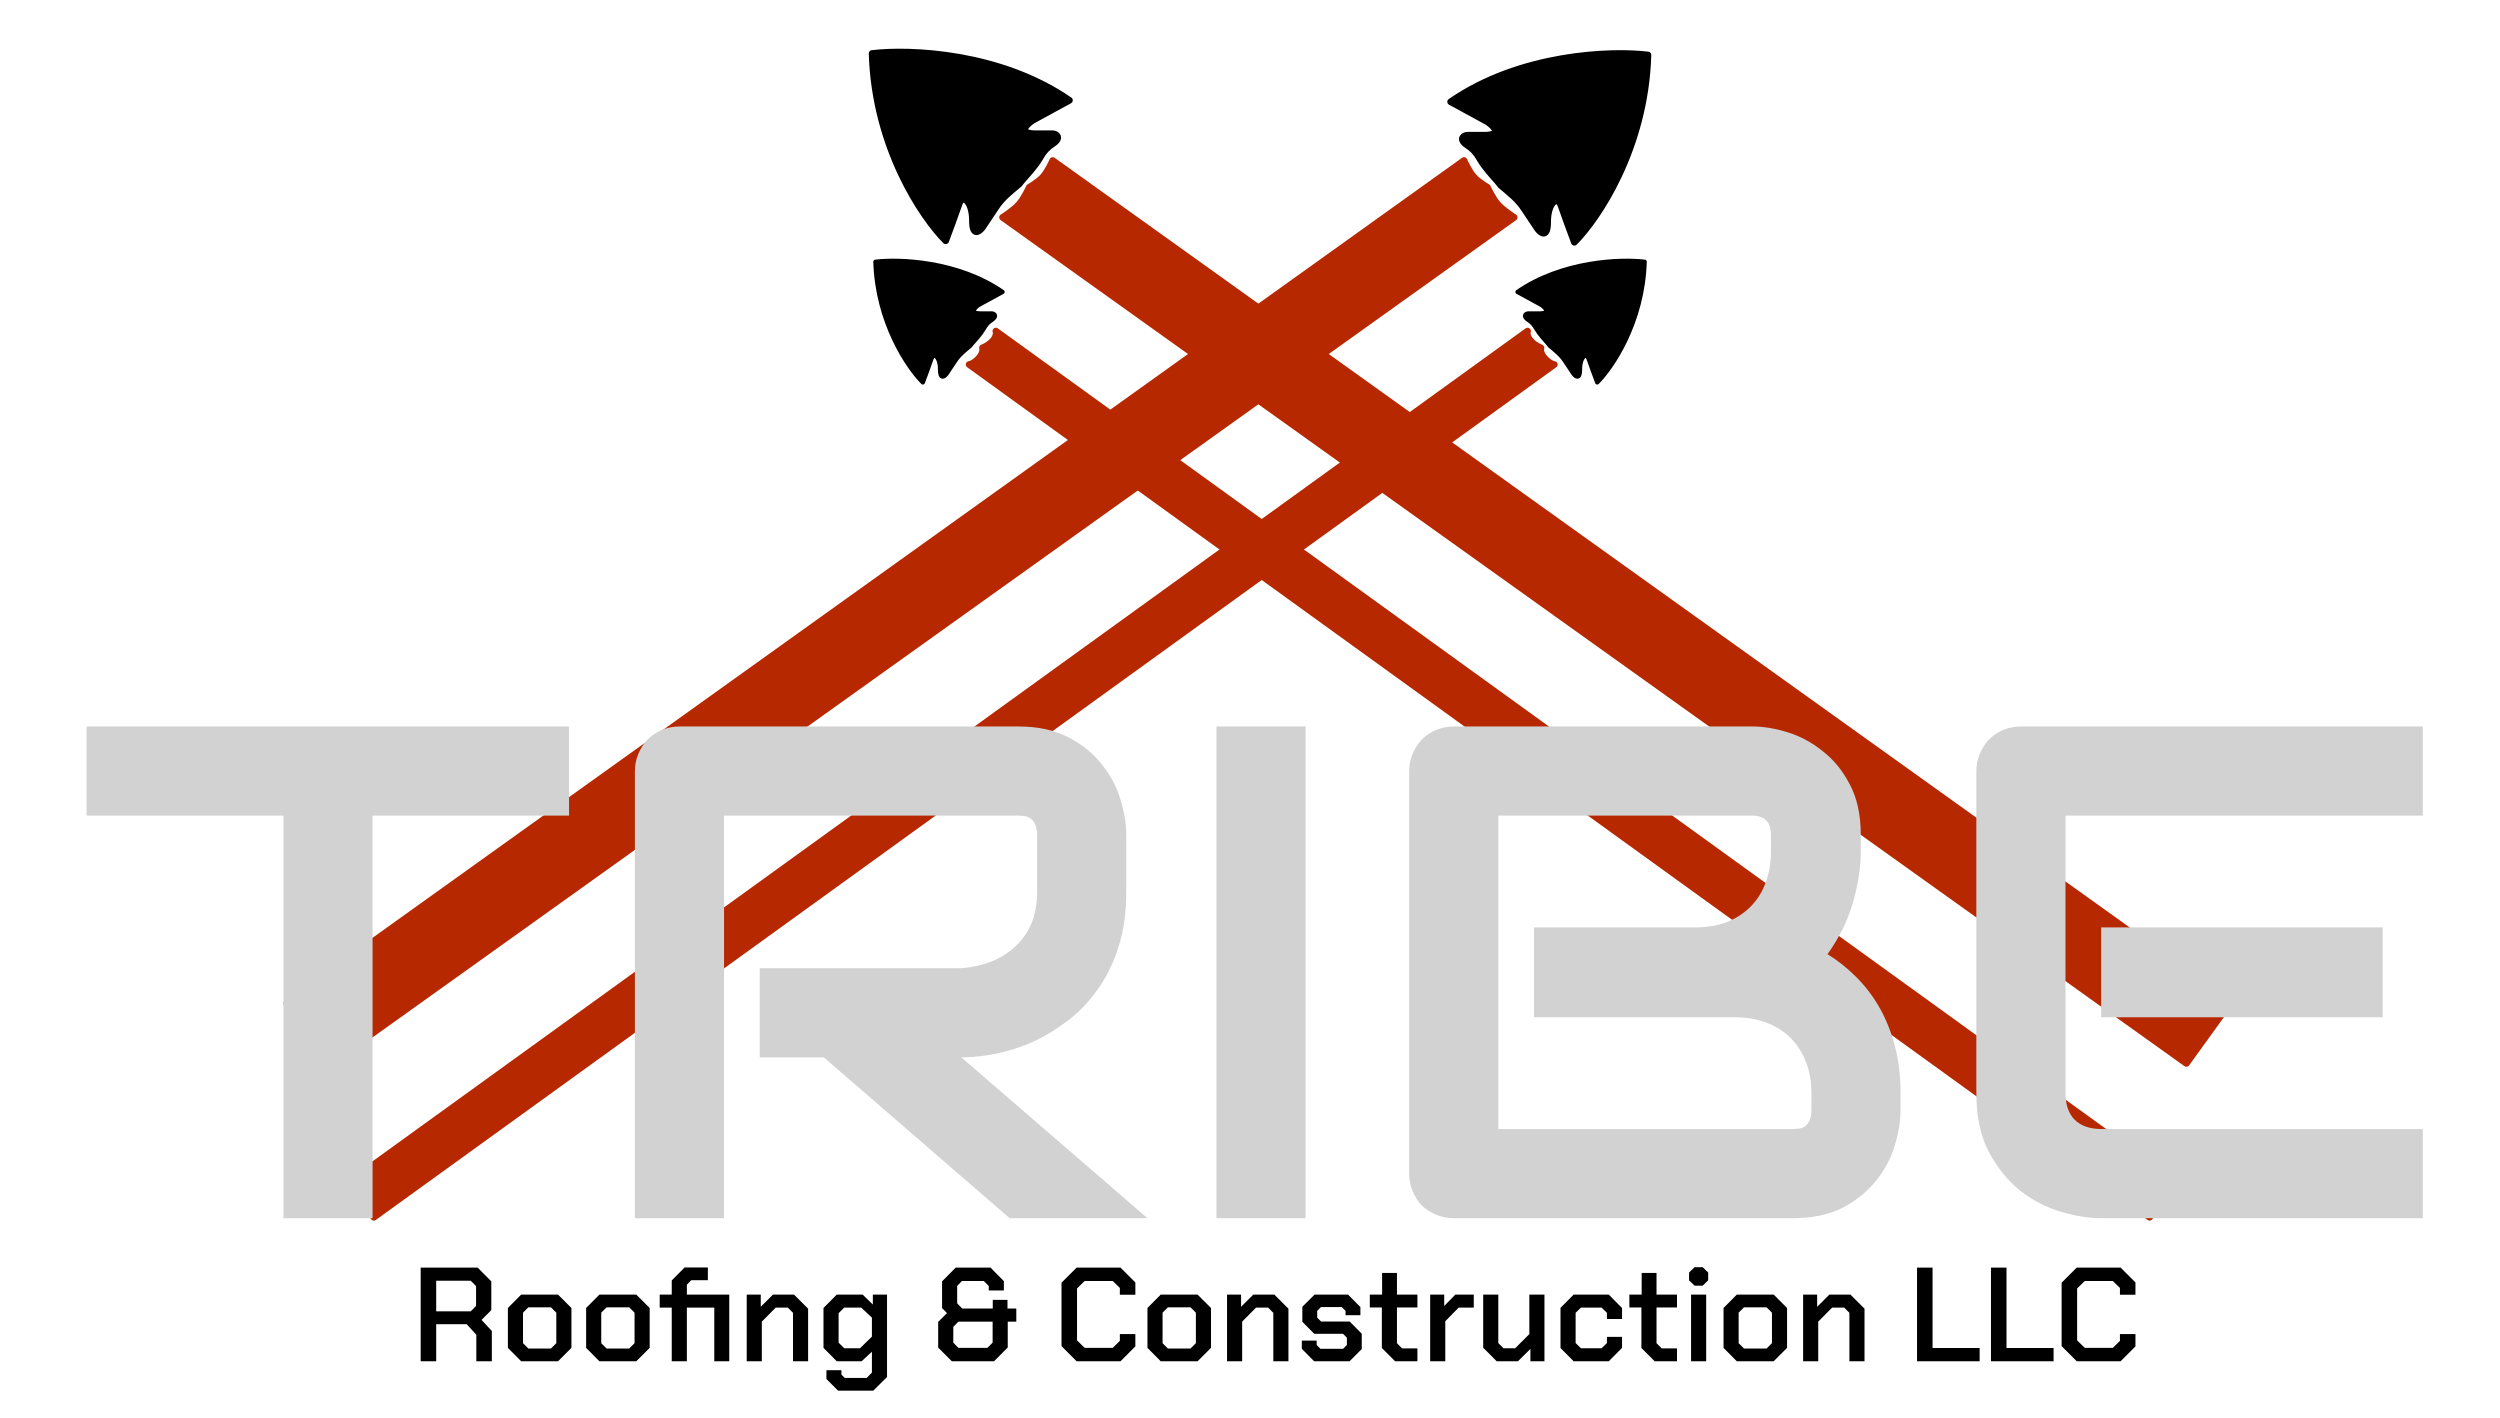
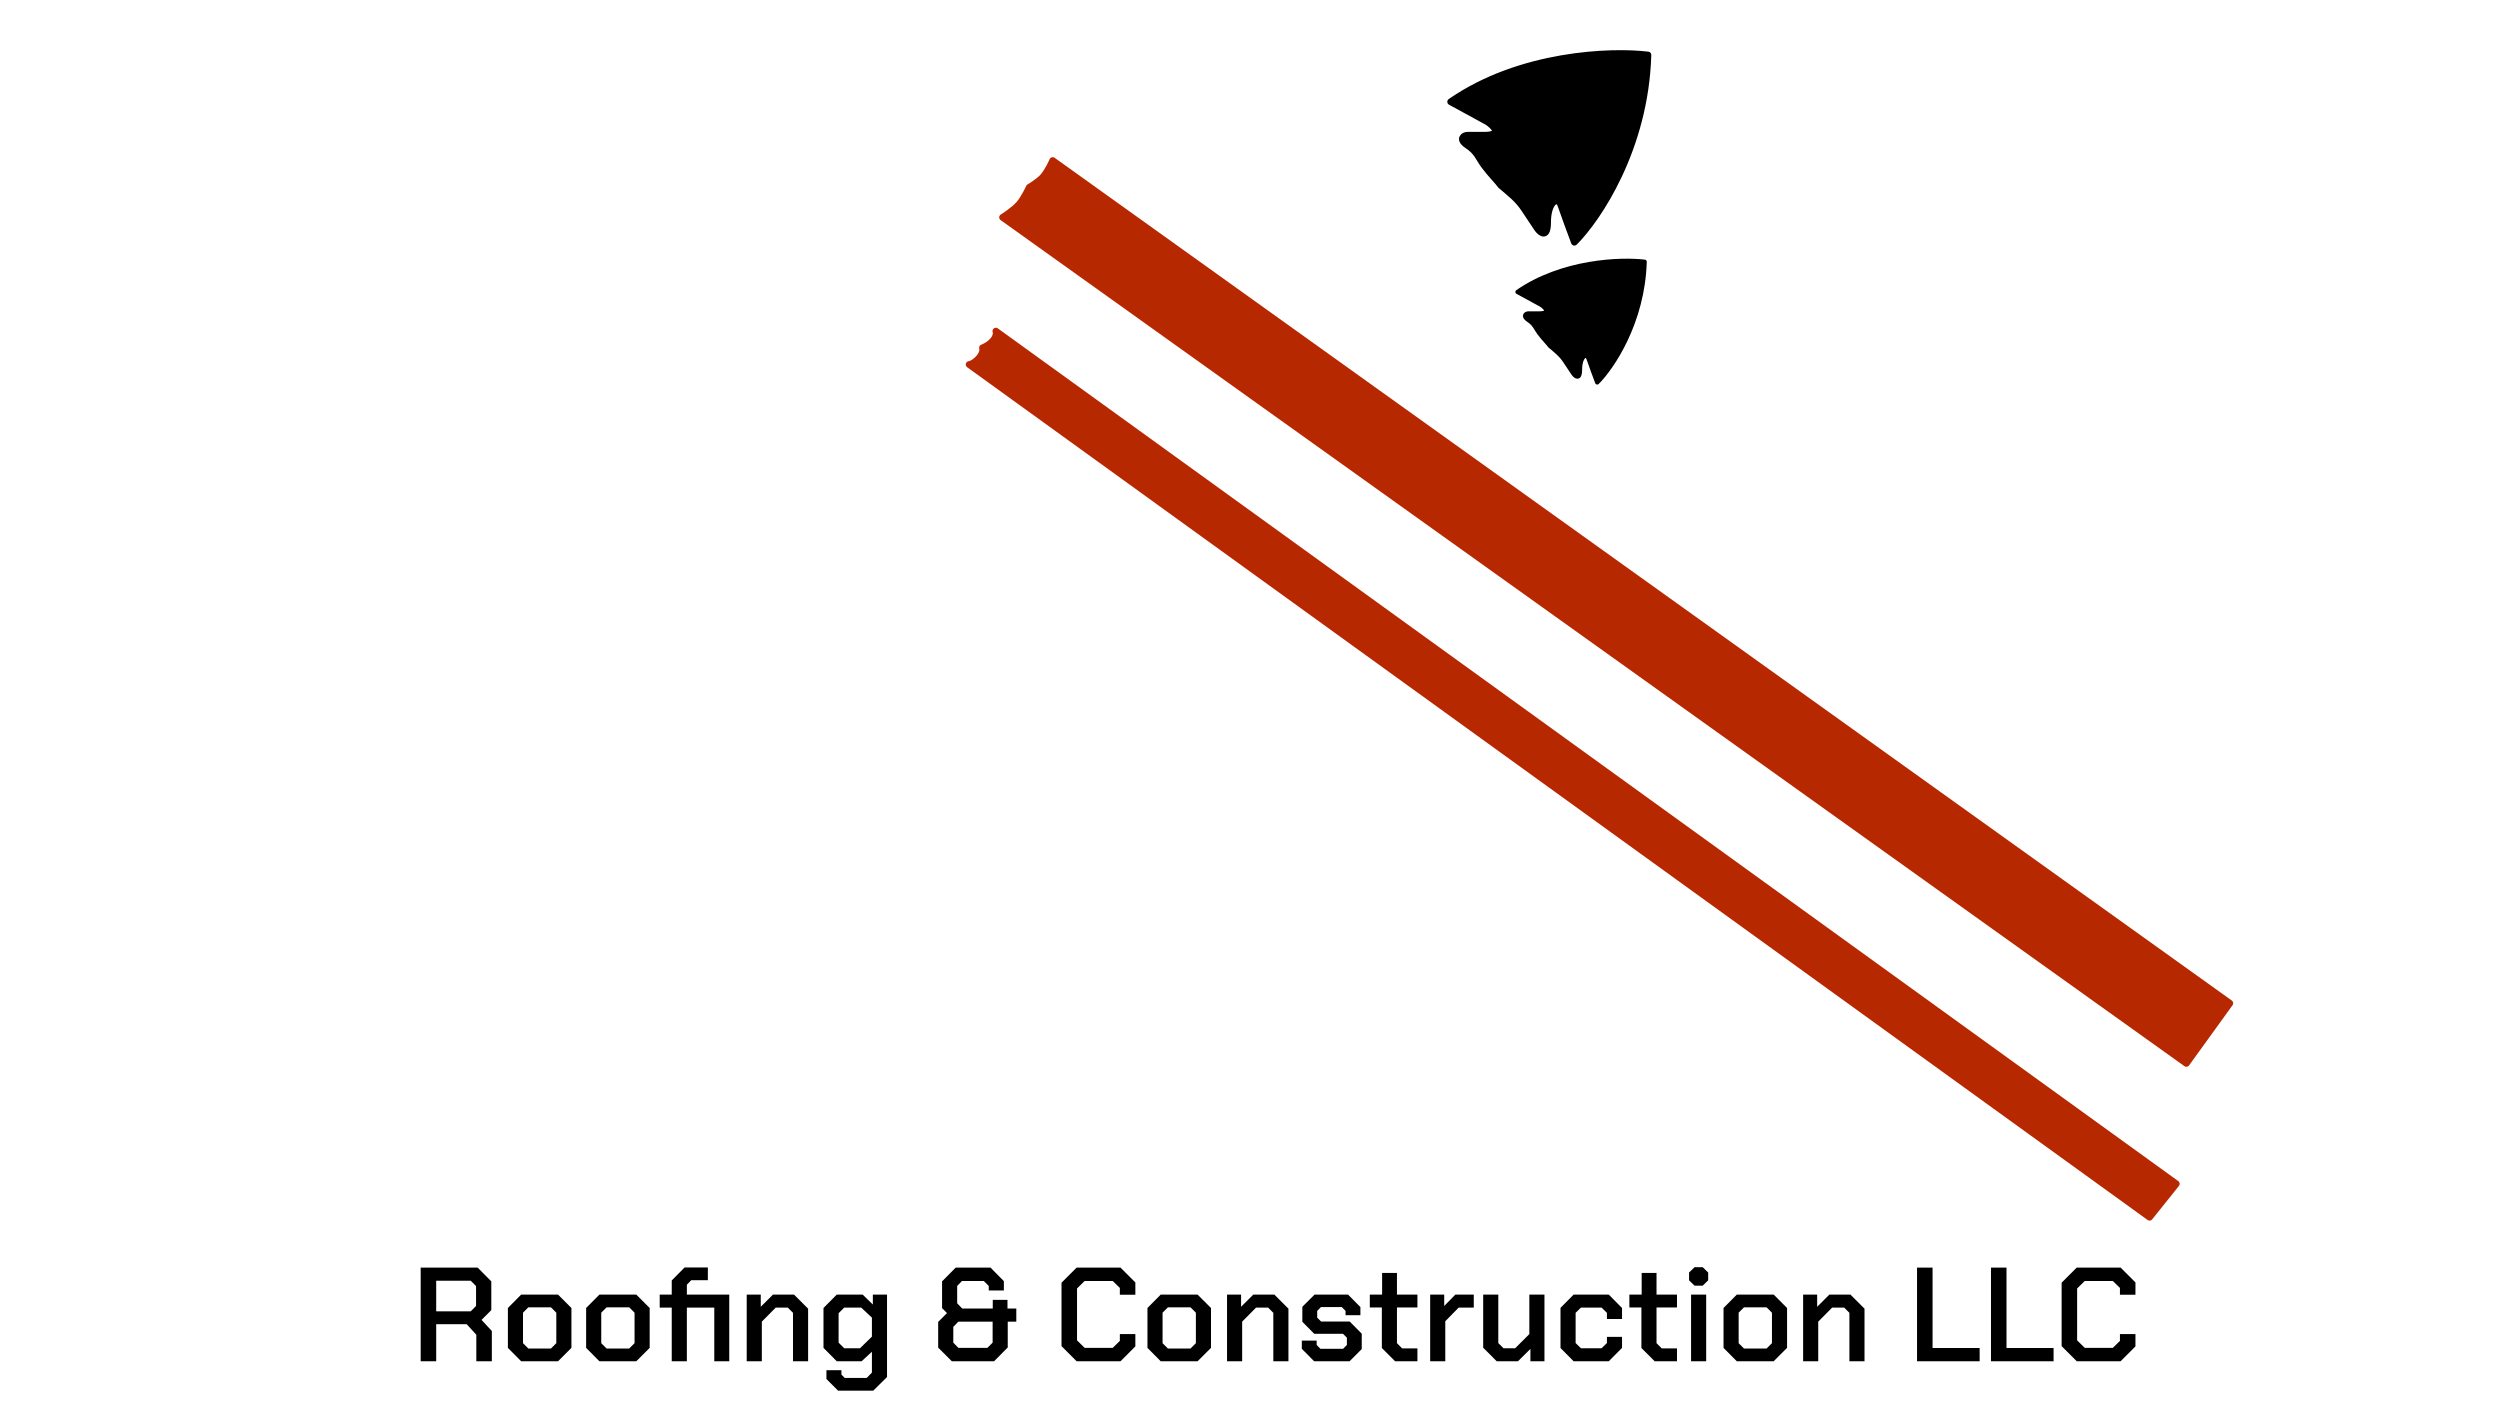
<svg xmlns="http://www.w3.org/2000/svg" width="402" height="228" viewBox="0 0 402 228" fill="none">
  <path d="M358.557 161.321L169.274 25.811C169.274 25.811 168.495 27.603 167.661 28.5C166.946 29.269 165.51 30.113 165.51 30.113C165.51 30.113 164.695 31.873 163.897 32.802C163.02 33.822 161.208 34.953 161.208 34.953L351.567 171L358.557 161.321Z" fill="#B62900" stroke="#B72800" stroke-width="1.075" stroke-linejoin="round" />
  <path d="M349.953 190.358L160.132 53.236C160.132 53.236 160.428 53.952 159.594 54.849C158.879 55.618 157.981 55.925 157.981 55.925C157.981 55.925 158.241 56.609 157.443 57.538C156.567 58.558 155.83 58.613 155.83 58.613L345.651 195.736L349.953 190.358Z" fill="#B62900" stroke="#B72800" stroke-width="1.075" stroke-linejoin="round" />
-   <path d="M55.811 190.358L245.632 53.236C245.632 53.236 245.336 53.952 246.169 54.849C246.884 55.618 247.783 55.925 247.783 55.925C247.783 55.925 247.522 56.609 248.32 57.538C249.197 58.558 249.934 58.613 249.934 58.613L60.113 195.736L55.811 190.358Z" fill="#B62900" stroke="#B72800" stroke-width="1.075" stroke-linejoin="round" />
-   <path d="M46.132 161.321L235.415 25.811C235.415 25.811 236.195 27.603 237.029 28.5C237.743 29.269 239.18 30.113 239.18 30.113C239.18 30.113 239.995 31.873 240.793 32.802C241.669 33.822 243.481 34.953 243.481 34.953L53.123 171L46.132 161.321Z" fill="#B62900" stroke="#B72800" stroke-width="1.075" stroke-linejoin="round" />
-   <path d="M140.236 8.604C140.667 23.66 148.302 34.953 152.067 38.717C152.604 37.283 153.787 34.092 154.217 32.802C154.755 31.189 156.368 32.264 156.368 35.491C156.368 38.072 157.444 37.283 157.982 36.566L160.133 33.34C161.208 31.726 162.427 30.835 163.897 29.576C164.274 29.01 165.571 27.735 166.585 26.349C167.501 25.099 167.661 24.198 169.274 23.123C170.793 22.11 169.812 21.509 169.274 21.509H166.585C163.574 21.509 164.972 20.076 166.048 19.358L171.963 16.132C160.778 8.389 146.151 7.887 140.236 8.604Z" fill="black" stroke="black" stroke-width="1.075" stroke-linejoin="round" />
-   <path d="M140.773 42.095C141.051 51.793 145.969 59.066 148.393 61.49C148.739 60.567 149.501 58.512 149.778 57.681C150.125 56.642 151.164 57.334 151.164 59.412C151.164 61.075 151.856 60.567 152.203 60.105L153.588 58.027C154.281 56.988 155.066 56.414 156.012 55.602C156.255 55.238 157.09 54.417 157.744 53.524C158.334 52.719 158.437 52.139 159.476 51.446C160.454 50.794 159.822 50.407 159.476 50.407H157.744C155.805 50.407 156.705 49.484 157.398 49.022L161.207 46.944C154.004 41.957 144.583 41.633 140.773 42.095Z" fill="black" stroke="black" stroke-width="0.693" stroke-linejoin="round" />
  <path d="M264.453 42.095C264.176 51.793 259.258 59.066 256.834 61.49C256.487 60.567 255.725 58.512 255.448 57.681C255.102 56.642 254.063 57.334 254.063 59.412C254.063 61.075 253.37 60.567 253.024 60.105L251.639 58.027C250.946 56.988 250.161 56.414 249.214 55.602C248.971 55.238 248.136 54.417 247.483 53.524C246.893 52.719 246.79 52.139 245.751 51.446C244.773 50.794 245.405 50.407 245.751 50.407H247.483C249.422 50.407 248.522 49.484 247.829 49.022L244.019 46.944C251.223 41.957 260.643 41.633 264.453 42.095Z" fill="black" stroke="black" stroke-width="0.693" stroke-linejoin="round" />
  <path d="M264.99 8.84C264.56 23.896 256.924 35.189 253.16 38.953C252.622 37.519 251.439 34.328 251.009 33.038C250.471 31.424 248.858 32.5 248.858 35.726C248.858 38.307 247.783 37.519 247.245 36.802L245.094 33.575C244.019 31.962 242.8 31.071 241.33 29.811C240.953 29.246 239.656 27.971 238.641 26.585C237.726 25.334 237.566 24.434 235.952 23.358C234.434 22.346 235.415 21.745 235.952 21.745H238.641C241.652 21.745 240.254 20.311 239.179 19.594L233.264 16.368C244.449 8.624 259.075 8.123 264.99 8.84Z" fill="black" stroke="black" stroke-width="1.075" stroke-linejoin="round" />
  <g filter="url(#filter0_d_131_2)">
-     <path d="M89.352 129.003H57.758V193.736H43.422V129.003H11.772V114.667H89.352V129.003ZM178.953 141.244C178.953 144.515 178.549 147.438 177.74 150.011C176.931 152.584 175.829 154.863 174.432 156.848C173.072 158.796 171.491 160.469 169.69 161.866C167.889 163.262 165.996 164.42 164.011 165.339C162.062 166.222 160.077 166.865 158.056 167.269C156.071 167.674 154.196 167.876 152.431 167.876L182.372 193.736H160.206L130.321 167.876H120.01V153.54H152.431C154.233 153.393 155.868 153.025 157.339 152.437C158.846 151.812 160.132 150.985 161.198 149.956C162.301 148.926 163.147 147.695 163.735 146.261C164.323 144.791 164.617 143.118 164.617 141.244V132.201C164.617 131.392 164.507 130.786 164.286 130.381C164.102 129.94 163.845 129.628 163.514 129.444C163.22 129.223 162.889 129.095 162.522 129.058C162.191 129.021 161.879 129.003 161.584 129.003H114.275V193.736H99.939V121.89C99.939 120.897 100.123 119.96 100.49 119.078C100.858 118.196 101.354 117.424 101.979 116.762C102.641 116.1 103.413 115.586 104.295 115.218C105.177 114.85 106.133 114.667 107.162 114.667H161.584C164.782 114.667 167.484 115.255 169.69 116.431C171.895 117.571 173.678 119.023 175.038 120.787C176.435 122.515 177.428 124.389 178.016 126.411C178.641 128.433 178.953 130.326 178.953 132.091V141.244ZM207.791 193.736H193.455V114.667H207.791V193.736ZM303.457 176.367C303.457 178.132 303.144 180.025 302.52 182.046C301.931 184.068 300.939 185.943 299.542 187.671C298.182 189.398 296.399 190.85 294.194 192.027C291.988 193.166 289.286 193.736 286.088 193.736H231.666C230.637 193.736 229.681 193.552 228.799 193.184C227.917 192.817 227.145 192.321 226.483 191.696C225.858 191.034 225.362 190.262 224.994 189.38C224.627 188.498 224.443 187.542 224.443 186.513V121.89C224.443 120.897 224.627 119.96 224.994 119.078C225.362 118.196 225.858 117.424 226.483 116.762C227.145 116.1 227.917 115.586 228.799 115.218C229.681 114.85 230.637 114.667 231.666 114.667H279.637C281.401 114.667 283.294 114.979 285.316 115.604C287.338 116.229 289.213 117.24 290.94 118.637C292.705 119.997 294.157 121.78 295.296 123.985C296.473 126.191 297.061 128.892 297.061 132.091V134.792C297.061 137.329 296.638 140.067 295.793 143.008C294.947 145.912 293.587 148.669 291.712 151.279C293.33 152.271 294.837 153.466 296.234 154.863C297.667 156.26 298.917 157.877 299.983 159.715C301.049 161.553 301.895 163.63 302.52 165.946C303.144 168.262 303.457 170.816 303.457 173.61V176.367ZM289.121 173.61C289.121 171.735 288.827 170.063 288.239 168.592C287.65 167.085 286.823 165.799 285.757 164.733C284.691 163.667 283.405 162.858 281.898 162.307C280.39 161.719 278.7 161.424 276.825 161.424H244.513V146.978H270.374C272.248 146.978 273.939 146.702 275.446 146.151C276.953 145.563 278.24 144.736 279.306 143.67C280.372 142.604 281.181 141.335 281.732 139.865C282.32 138.358 282.614 136.667 282.614 134.792V132.091C282.614 130.032 281.622 129.003 279.637 129.003H238.779V179.4H286.088C286.345 179.4 286.658 179.381 287.025 179.345C287.393 179.308 287.724 179.198 288.018 179.014C288.312 178.83 288.569 178.517 288.79 178.076C289.01 177.635 289.121 177.029 289.121 176.257V173.61ZM380.982 161.424H335.713V146.978H380.982V161.424ZM387.433 193.736H335.713C333.728 193.736 331.559 193.387 329.207 192.688C326.854 191.99 324.667 190.85 322.645 189.27C320.66 187.652 318.988 185.575 317.628 183.039C316.304 180.466 315.643 177.323 315.643 173.61V121.89C315.643 120.897 315.826 119.96 316.194 119.078C316.562 118.196 317.058 117.424 317.683 116.762C318.344 116.1 319.116 115.586 319.999 115.218C320.881 114.85 321.837 114.667 322.866 114.667H387.433V129.003H329.979V173.61C329.979 175.485 330.475 176.918 331.467 177.911C332.46 178.903 333.912 179.4 335.823 179.4H387.433V193.736Z" fill="#D2D2D2" />
-   </g>
+     </g>
  <path d="M79.088 214.026V218.887H76.593V214.628L75.044 212.929H70.14V218.887H67.645V203.83H76.808L79.002 206.046V210.67L77.431 212.24L79.088 214.026ZM70.14 210.864H75.689L76.55 210.003V206.798L75.689 205.938H70.14V210.864ZM81.669 216.736V210.326L83.798 208.175H89.735L91.886 210.326V216.736L89.735 218.887H83.798L81.669 216.736ZM88.595 216.843L89.455 215.983V211.079L88.595 210.218H84.96L84.099 211.079V215.983L84.96 216.843H88.595ZM94.251 216.736V210.326L96.38 208.175H102.317L104.468 210.326V216.736L102.317 218.887H96.38L94.251 216.736ZM101.177 216.843L102.037 215.983V211.079L101.177 210.218H97.542L96.681 211.079V215.983L97.542 216.843H101.177ZM117.265 218.887H114.856V210.261H110.447V218.887H108.016V210.261H106.08V208.175H108.016V205.895L110.081 203.809H113.824V205.852H111.156L110.447 206.583V208.175H117.265V218.887ZM120.071 208.175H122.33V210.132L124.287 208.175H127.686L129.944 210.434V218.887H127.514V211.1L126.675 210.261H124.739L122.502 212.52V218.887H120.071V208.175ZM142.634 208.175V221.425L140.419 223.619H134.762L132.891 221.748V220.328H135.3V221.038L135.837 221.575H139.365L140.204 220.715V217.36L138.548 218.887H134.547L132.417 216.736V210.326L134.547 208.175H138.72L140.354 209.767V208.175H142.634ZM140.204 211.875L138.483 210.261H135.751L134.848 211.165V215.897L135.751 216.8H138.29L140.204 214.929V211.875ZM150.86 216.693V212.563L152.28 211.143L151.484 210.348V206.046L153.678 203.83H159.27L161.421 206.003V207.508H158.991V206.777L158.195 205.981H154.689L153.914 206.777V209.573L154.732 210.412H159.636V209.014H162.002V210.412H163.422V212.52H162.045V216.671L159.851 218.887H153.054L150.86 216.693ZM158.776 216.736L159.614 215.897V212.52H154.108L153.291 213.359V215.897L154.108 216.736H158.776ZM170.692 216.456V206.261L173.122 203.83H180.177L182.565 206.218V208.197H180.07V207.1L178.93 205.981H174.413L173.187 207.186V215.531L174.413 216.736H178.93L180.07 215.617V214.52H182.565V216.499L180.177 218.887H173.122L170.692 216.456ZM184.511 216.736V210.326L186.64 208.175H192.577L194.728 210.326V216.736L192.577 218.887H186.64L184.511 216.736ZM191.437 216.843L192.297 215.983V211.079L191.437 210.218H187.802L186.941 211.079V215.983L187.802 216.843H191.437ZM197.308 208.175H199.566V210.132L201.524 208.175H204.922L207.181 210.434V218.887H204.75V211.1L203.911 210.261H201.975L199.738 212.52V218.887H197.308V208.175ZM209.331 216.886V215.574H211.719V216.263L212.321 216.886H215.978L216.58 216.263V215.101L215.956 214.477H211.332L209.417 212.541V210.132L211.375 208.175H216.774L218.752 210.175V211.488H216.365V210.799L215.763 210.175H212.407L211.805 210.799V211.875L212.429 212.498H217.032L218.968 214.456V216.929L217.01 218.887H211.31L209.331 216.886ZM222.201 216.757V210.24H220.265V208.175H222.244V204.691H224.631V208.175H227.922V210.24H224.631V215.983L225.47 216.822H227.922V218.887H224.33L222.201 216.757ZM229.971 208.175H232.23V210.003L234.015 208.175H236.983V210.261H234.553L232.402 212.455V218.887H229.971V208.175ZM238.497 216.714V208.175H240.927V215.961L241.766 216.8H243.638L245.918 214.52V208.175H248.348V218.887H246.09V216.908L244.089 218.887H240.669L238.497 216.714ZM250.929 216.757V210.305L253.037 208.175H258.694L260.824 210.326V212.09H258.393V211.1L257.533 210.261H254.22L253.36 211.1V215.961L254.22 216.8H257.533L258.393 215.961V214.972H260.824V216.736L258.694 218.887H253.037L250.929 216.757ZM263.938 216.757V210.24H262.003V208.175H263.981V204.691H266.369V208.175H269.66V210.24H266.369V215.983L267.208 216.822H269.66V218.887H266.068L263.938 216.757ZM271.601 205.874V204.626L272.483 203.766H273.795L274.677 204.626V205.874L273.795 206.734H272.483L271.601 205.874ZM271.924 208.175H274.354V218.887H271.924V208.175ZM277.144 216.736V210.326L279.273 208.175H285.21L287.361 210.326V216.736L285.21 218.887H279.273L277.144 216.736ZM284.07 216.843L284.93 215.983V211.079L284.07 210.218H280.435L279.575 211.079V215.983L280.435 216.843H284.07ZM289.941 208.175H292.2V210.132L294.157 208.175H297.556L299.814 210.434V218.887H297.384V211.1L296.545 210.261H294.609L292.372 212.52V218.887H289.941V208.175ZM308.26 203.83H310.756V216.757H318.327V218.887H308.26V203.83ZM320.149 203.83H322.645V216.757H330.216V218.887H320.149V203.83ZM331.508 216.456V206.261L333.939 203.83H340.994L343.381 206.218V208.197H340.886V207.1L339.746 205.981H335.229L334.003 207.186V215.531L335.229 216.736H339.746L340.886 215.617V214.52H343.381V216.499L340.994 218.887H333.939L331.508 216.456Z" fill="black" />
  <defs>
    <filter id="filter0_d_131_2" x="11.771" y="114.667" width="377.813" height="81.22" filterUnits="userSpaceOnUse" color-interpolation-filters="sRGB">
      <feFlood flood-opacity="0" result="BackgroundImageFix" />
      <feColorMatrix in="SourceAlpha" type="matrix" values="0 0 0 0 0 0 0 0 0 0 0 0 0 0 0 0 0 0 127 0" result="hardAlpha" />
      <feOffset dx="2.151" dy="2.151" />
      <feComposite in2="hardAlpha" operator="out" />
      <feColorMatrix type="matrix" values="0 0 0 0 0.412 0 0 0 0 0.373 0 0 0 0 0.376 0 0 0 1 0" />
      <feBlend mode="normal" in2="BackgroundImageFix" result="effect1_dropShadow_131_2" />
      <feBlend mode="normal" in="SourceGraphic" in2="effect1_dropShadow_131_2" result="shape" />
    </filter>
  </defs>
</svg>